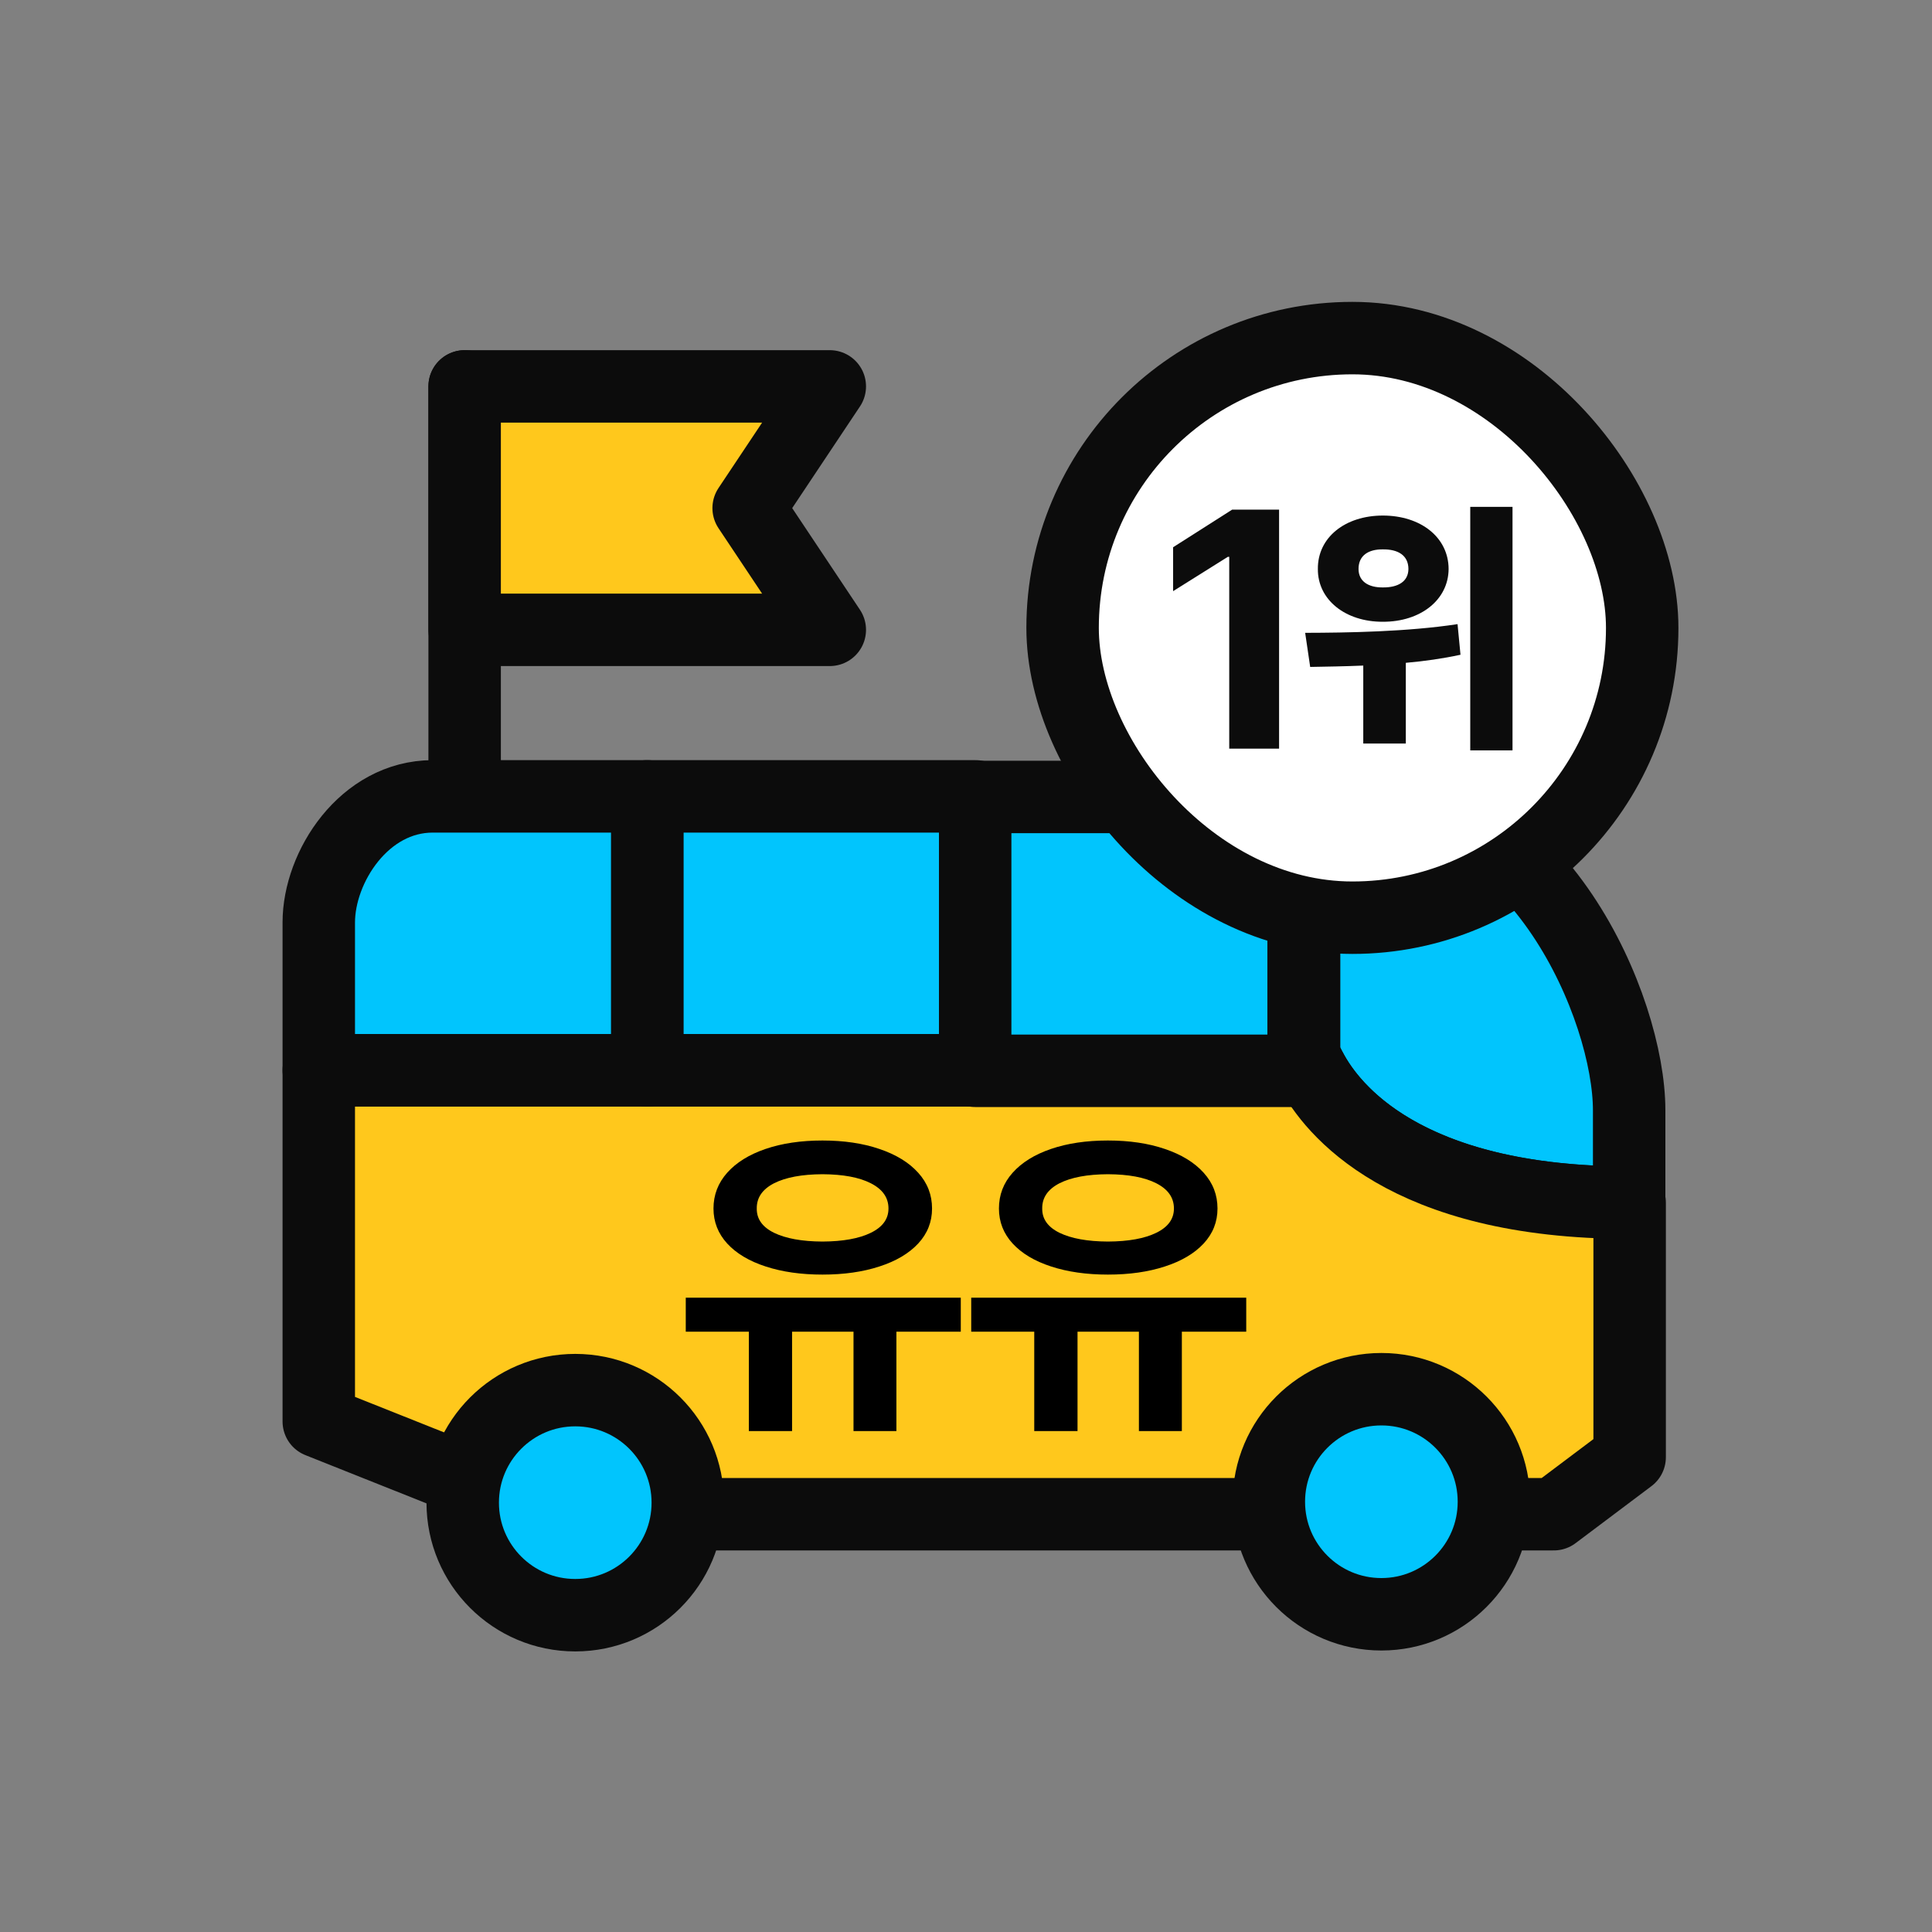
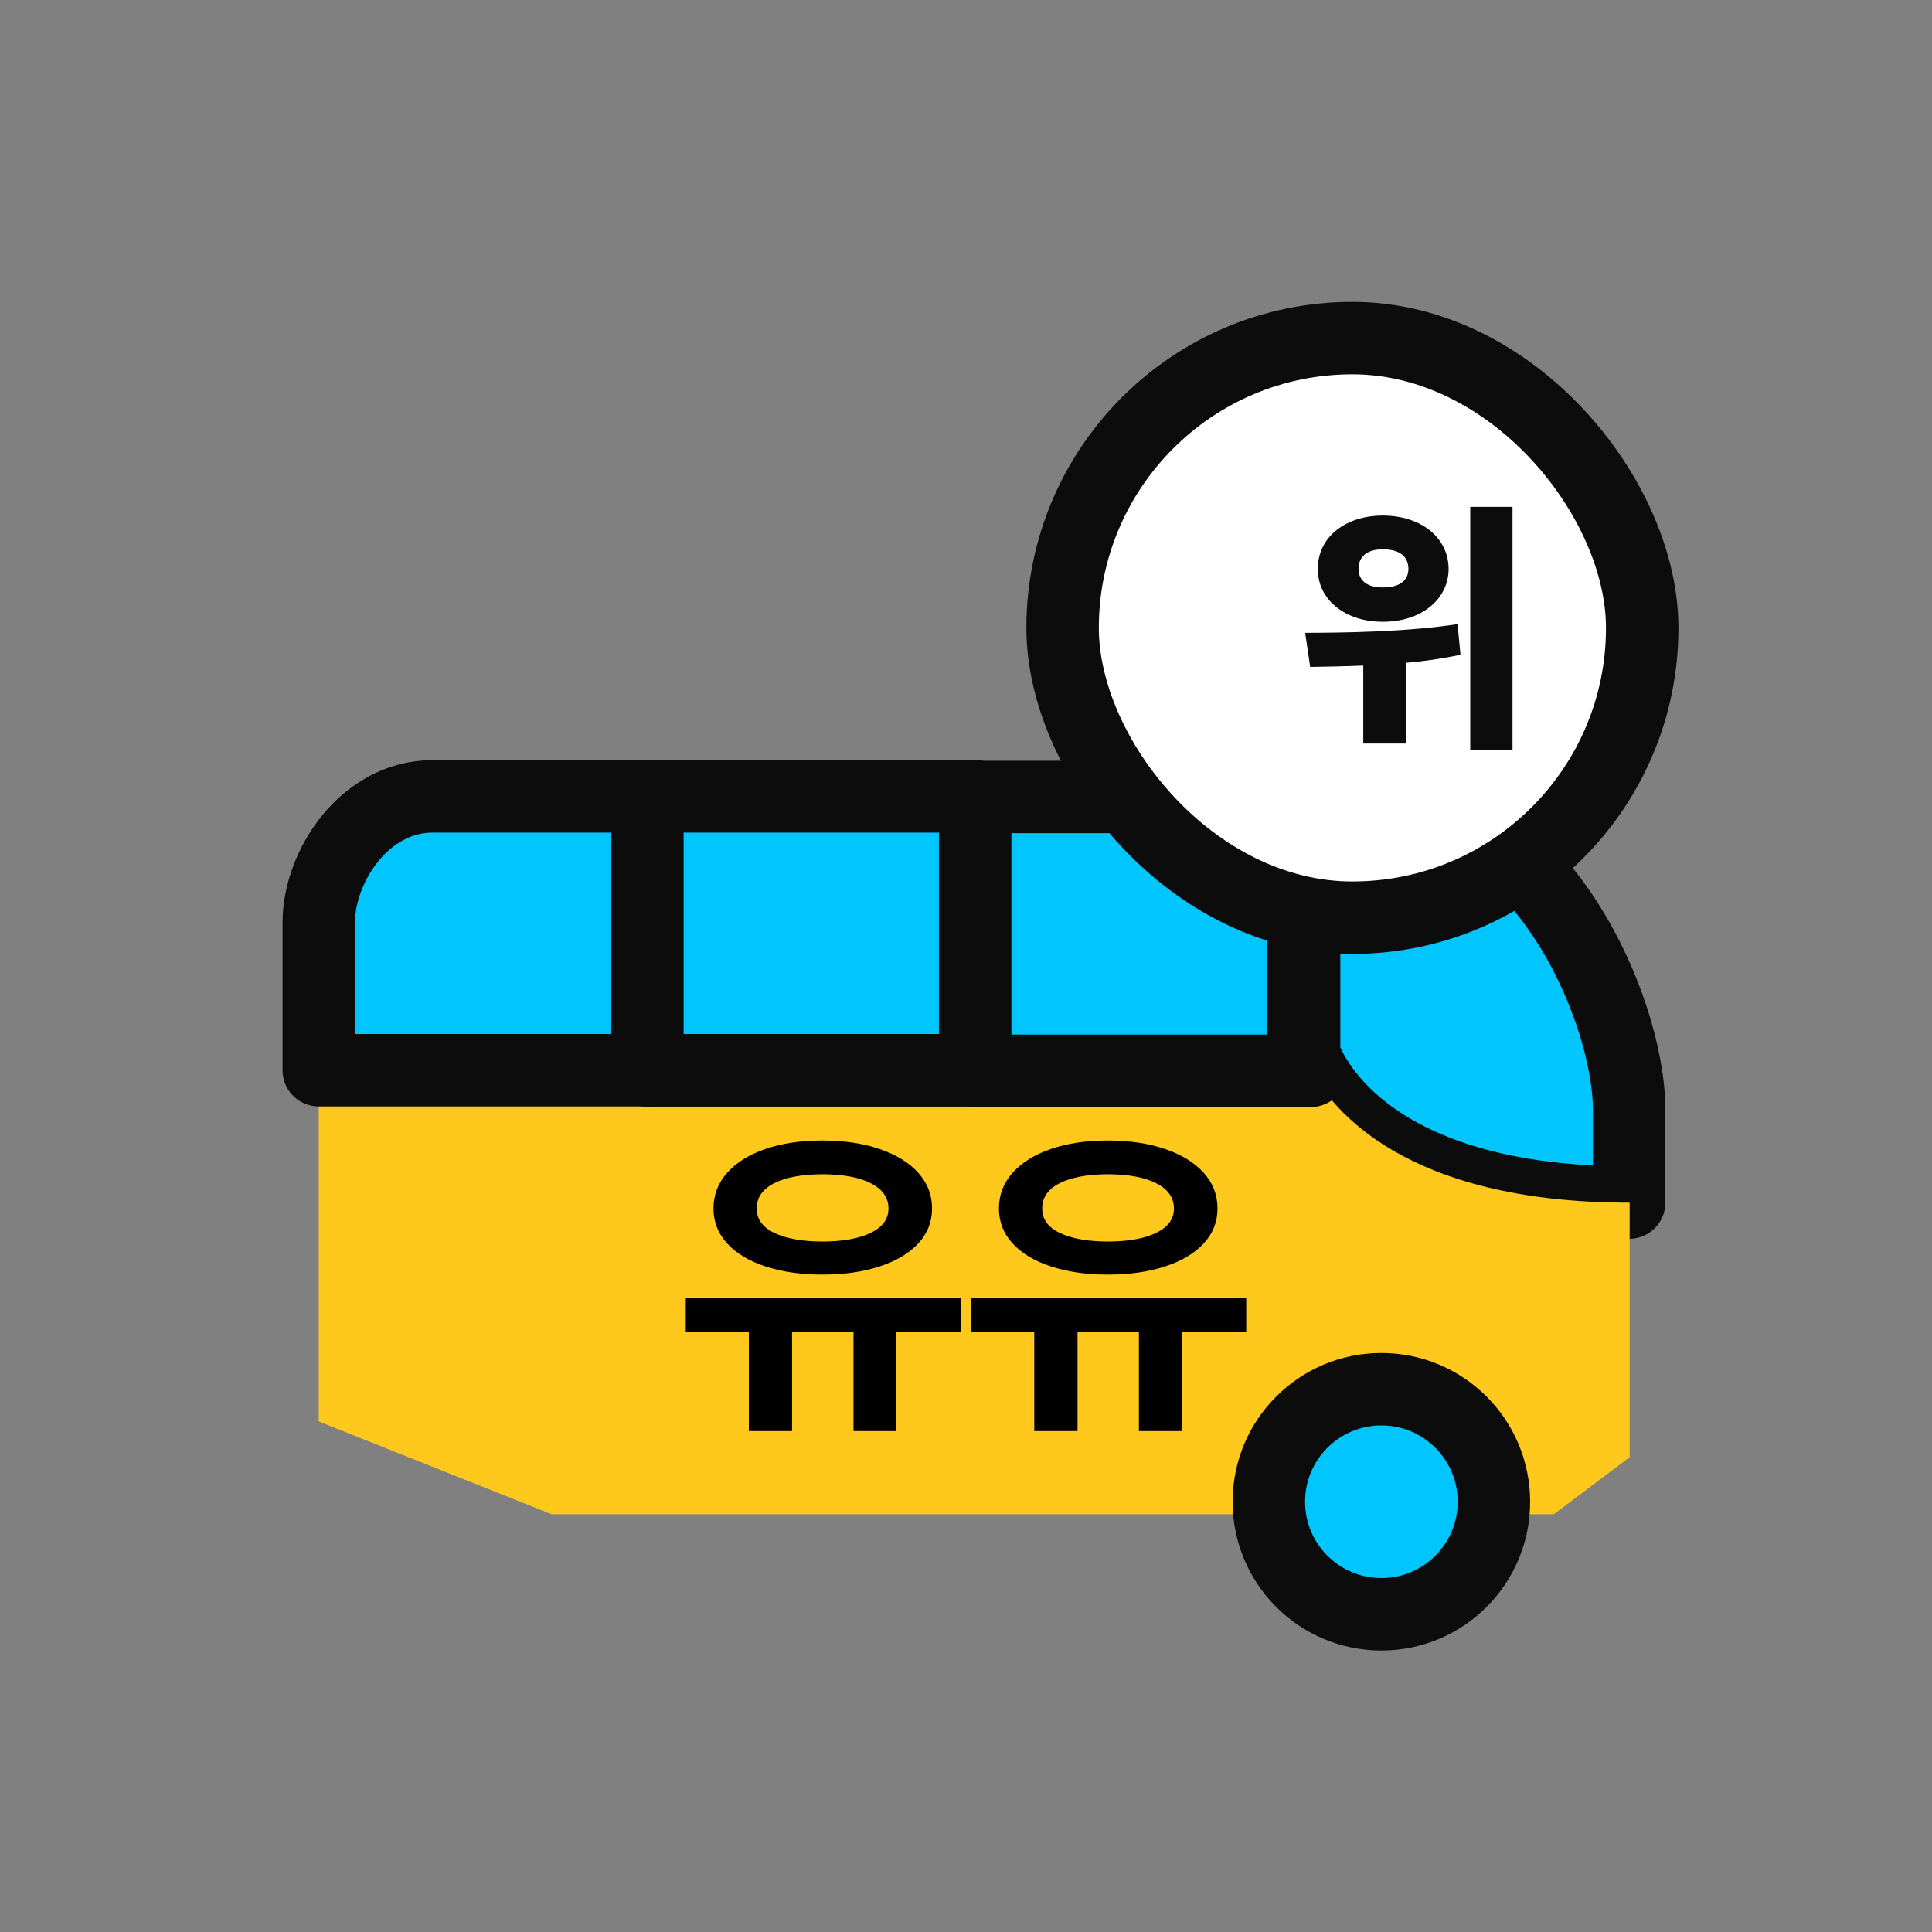
<svg xmlns="http://www.w3.org/2000/svg" width="40" height="40" viewBox="0 0 40 40" fill="none">
  <rect x="0" y="0" width="40" height="40" fill="#808080" stroke="none" />
-   <path d="M9.62 16.49V8" stroke="#0C0C0C" stroke-width="1.5" stroke-linecap="round" stroke-linejoin="round" />
-   <path d="M9.62 13.04H17.18L15.5 10.52L17.18 8H9.62V13.04Z" fill="#FFC81C" stroke="#0C0C0C" stroke-width="1.5" stroke-linecap="round" stroke-linejoin="round" />
  <path d="M28.3 16.488H27V21.818C27 21.818 27.87 24.898 33.73 24.898V22.988C33.73 20.868 31.85 16.488 28.3 16.488Z" fill="#01C5FD" stroke="#0C0C0C" stroke-width="1.5" stroke-linecap="round" stroke-linejoin="round" />
  <path d="M13.4 22.16H6.6V29.43L11.42 31.35H32.17L33.74 30.17V24.9C29.07 24.9 27.57 22.95 27.15 22.16H20.2" fill="#FFC81C" />
-   <path d="M13.4 22.16H6.6V29.43L11.42 31.35H32.17L33.74 30.17V24.9C29.07 24.9 27.57 22.95 27.15 22.16H20.2" stroke="#0C0C0C" stroke-width="1.5" stroke-linecap="round" stroke-linejoin="round" />
  <path d="M20.2 22.16H13.4" stroke="#0C0C0C" stroke-width="1.5" stroke-linecap="round" stroke-linejoin="round" />
  <path d="M20.2 22.158V16.488H13.4V22.158H20.2Z" fill="#01C5FD" stroke="#0C0C0C" stroke-width="1.5" stroke-linecap="round" stroke-linejoin="round" />
  <path d="M27.14 22.16C27.03 21.96 26.99 21.83 26.99 21.83V16.5H20.19V22.17H27.14V22.16Z" fill="#01C5FD" stroke="#0C0C0C" stroke-width="1.5" stroke-linecap="round" stroke-linejoin="round" />
  <path d="M13.4 16.488H8.96C7.54 16.488 6.6 17.948 6.6 19.098V22.158H13.4V16.488Z" fill="#01C5FD" stroke="#0C0C0C" stroke-width="1.5" stroke-linecap="round" stroke-linejoin="round" />
-   <path d="M11.91 33.441C13.197 33.441 14.24 32.398 14.24 31.111C14.24 29.824 13.197 28.781 11.91 28.781C10.623 28.781 9.58 29.824 9.58 31.111C9.58 32.398 10.623 33.441 11.91 33.441Z" fill="#01C5FD" stroke="#0C0C0C" stroke-width="1.5" stroke-linecap="round" stroke-linejoin="round" />
  <path d="M28.6 33.422C29.887 33.422 30.93 32.379 30.93 31.092C30.93 29.805 29.887 28.762 28.6 28.762C27.313 28.762 26.27 29.805 26.27 31.092C26.27 32.379 27.313 33.422 28.6 33.422Z" fill="#01C5FD" stroke="#0C0C0C" stroke-width="1.5" stroke-linecap="round" stroke-linejoin="round" />
  <path d="M19.892 27.571H18.559V29.629H17.671V27.571H16.399V29.629H15.504V27.571H14.198V26.867H19.892V27.571ZM14.772 25.021C14.772 24.739 14.867 24.492 15.056 24.28C15.245 24.068 15.509 23.904 15.849 23.788C16.191 23.671 16.584 23.613 17.028 23.613C17.472 23.613 17.865 23.671 18.207 23.788C18.551 23.904 18.819 24.068 19.01 24.28C19.202 24.492 19.297 24.739 19.297 25.021C19.297 25.297 19.202 25.539 19.01 25.746C18.819 25.951 18.551 26.11 18.207 26.221C17.865 26.333 17.472 26.389 17.028 26.389C16.586 26.389 16.194 26.333 15.852 26.221C15.51 26.11 15.245 25.951 15.056 25.746C14.867 25.539 14.772 25.297 14.772 25.021ZM15.668 25.021C15.665 25.238 15.785 25.405 16.026 25.524C16.27 25.642 16.604 25.703 17.028 25.705C17.454 25.703 17.788 25.642 18.029 25.524C18.273 25.405 18.395 25.238 18.395 25.021C18.395 24.796 18.273 24.622 18.029 24.498C17.788 24.375 17.454 24.313 17.028 24.311C16.604 24.313 16.27 24.375 16.026 24.498C15.785 24.622 15.665 24.796 15.668 25.021ZM25.802 27.571H24.469V29.629H23.58V27.571H22.309V29.629H21.413V27.571H20.108V26.867H25.802V27.571ZM20.682 25.021C20.682 24.739 20.776 24.492 20.966 24.28C21.155 24.068 21.419 23.904 21.759 23.788C22.1 23.671 22.494 23.613 22.938 23.613C23.382 23.613 23.775 23.671 24.117 23.788C24.461 23.904 24.729 24.068 24.92 24.28C25.112 24.492 25.207 24.739 25.207 25.021C25.207 25.297 25.112 25.539 24.92 25.746C24.729 25.951 24.461 26.11 24.117 26.221C23.775 26.333 23.382 26.389 22.938 26.389C22.496 26.389 22.104 26.333 21.762 26.221C21.42 26.11 21.155 25.951 20.966 25.746C20.776 25.539 20.682 25.297 20.682 25.021ZM21.578 25.021C21.575 25.238 21.695 25.405 21.936 25.524C22.18 25.642 22.514 25.703 22.938 25.705C23.364 25.703 23.698 25.642 23.939 25.524C24.183 25.405 24.305 25.238 24.305 25.021C24.305 24.796 24.183 24.622 23.939 24.498C23.698 24.375 23.364 24.313 22.938 24.311C22.514 24.313 22.18 24.375 21.936 24.498C21.695 24.622 21.575 24.796 21.578 25.021Z" fill="black" />
  <rect x="22" y="7" width="12" height="12" rx="6" fill="white" stroke="#0C0C0C" stroke-width="1.5" />
-   <path d="M26.482 10.551V15.5H25.45V11.528H25.422L24.288 12.239V11.33L25.511 10.551H26.482Z" fill="#0C0C0C" />
  <path d="M28.63 10.674C29.415 10.674 29.989 11.125 29.992 11.779C29.989 12.416 29.415 12.875 28.63 12.873C27.853 12.875 27.279 12.416 27.285 11.779C27.279 11.125 27.853 10.674 28.63 10.674ZM27.022 13.102C27.883 13.1 29.133 13.081 30.177 12.922L30.238 13.556C29.866 13.636 29.483 13.69 29.106 13.723V15.394H28.225V13.78C27.826 13.797 27.451 13.802 27.126 13.808L27.022 13.102ZM28.127 11.779C28.127 12.041 28.337 12.165 28.63 12.162C28.944 12.165 29.158 12.041 29.16 11.779C29.158 11.497 28.944 11.371 28.63 11.374C28.337 11.371 28.127 11.497 28.127 11.779ZM30.44 15.536V10.494H31.315V15.536H30.44Z" fill="#0C0C0C" />
</svg>